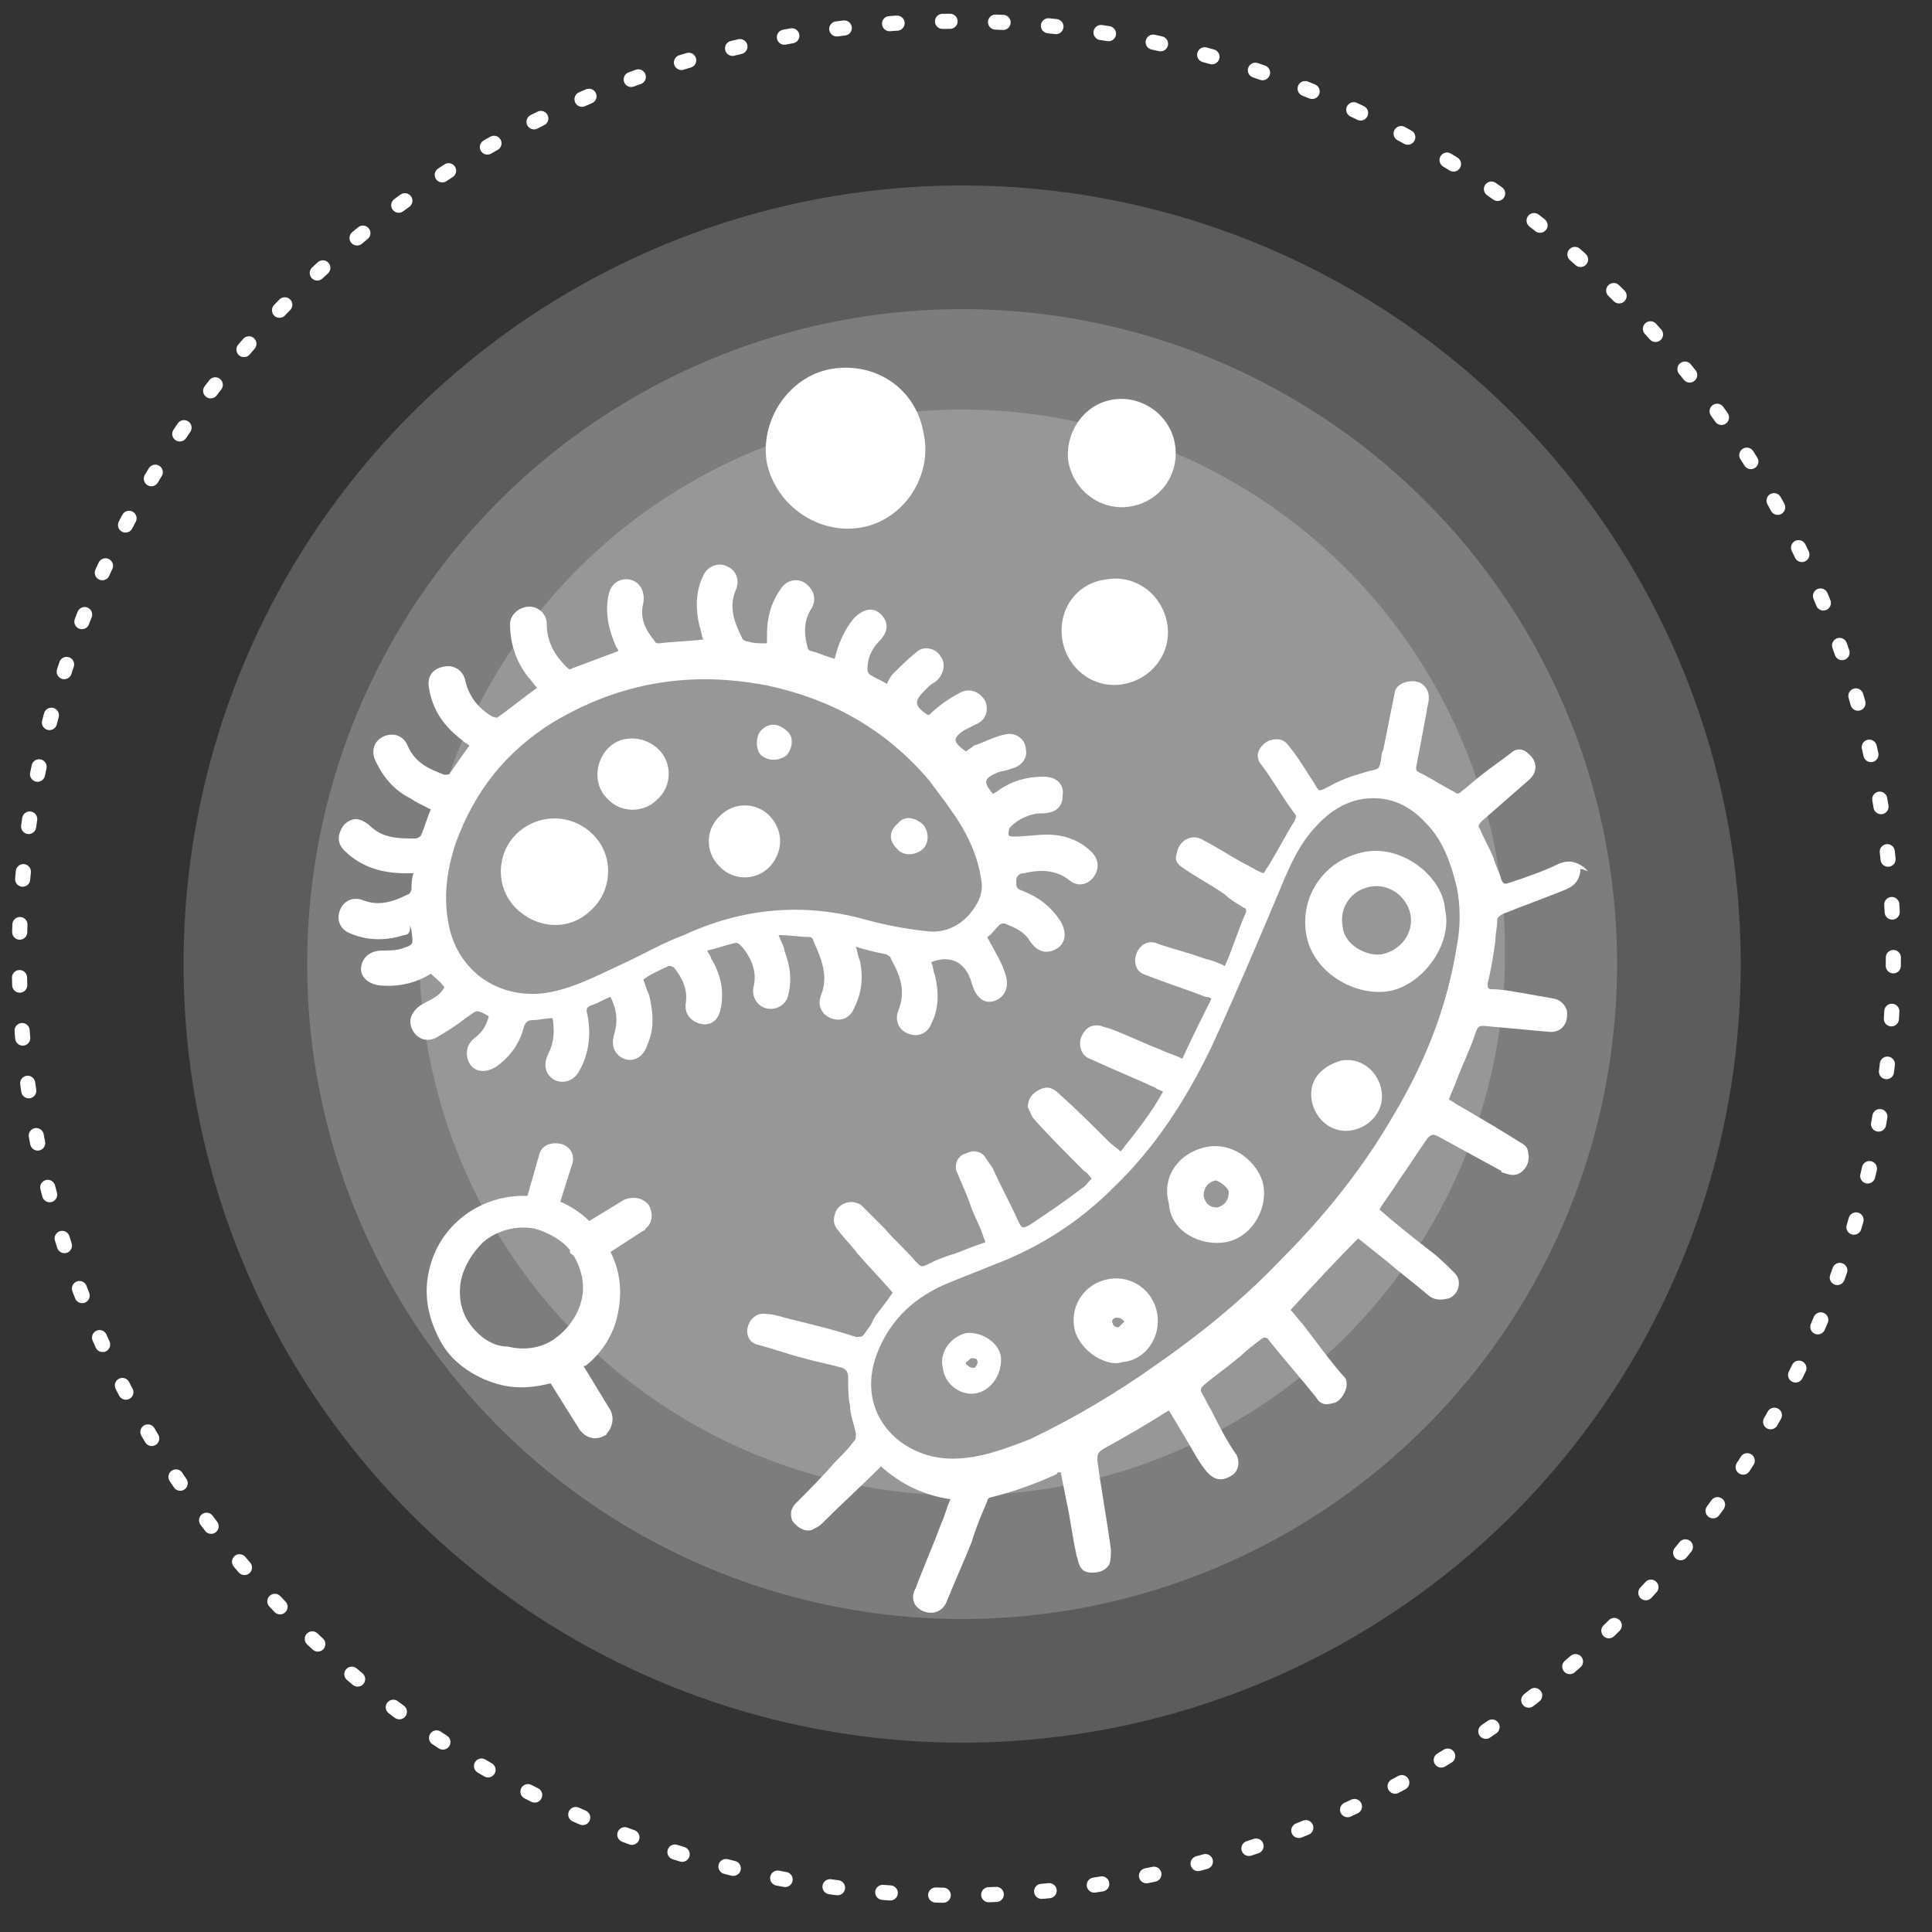
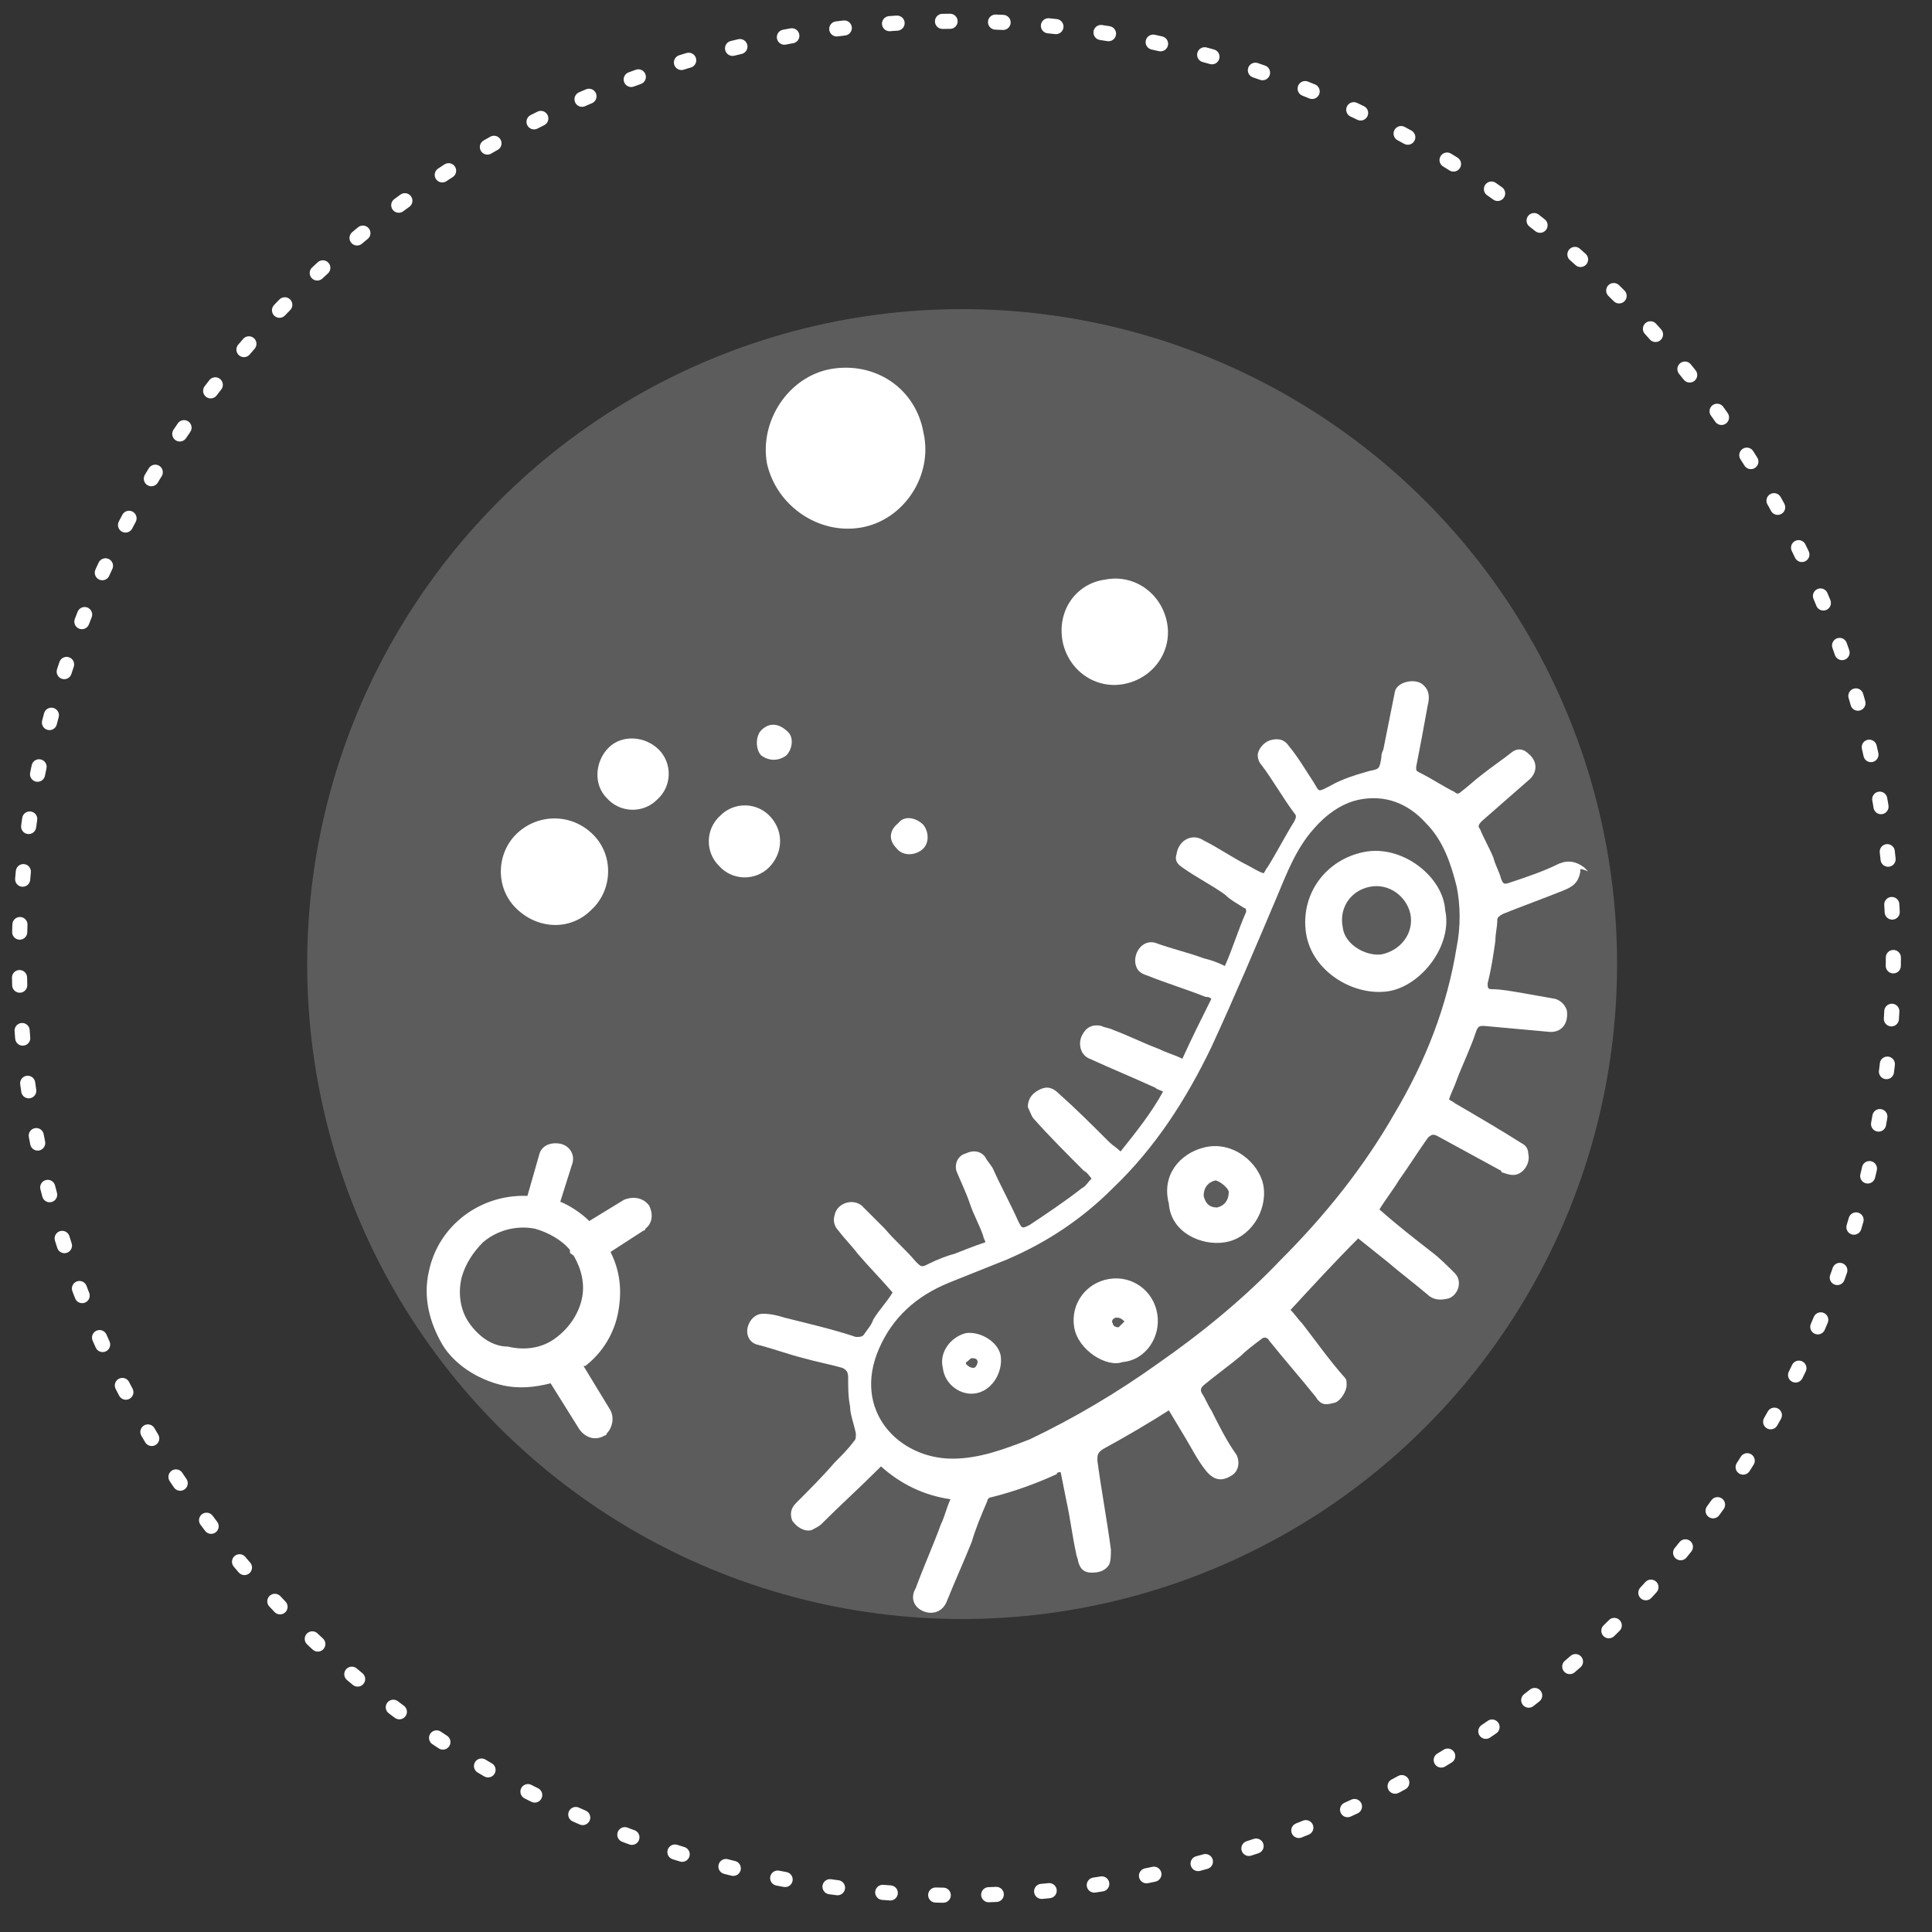
<svg xmlns="http://www.w3.org/2000/svg" version="1.1" id="Calque_1" x="0px" y="0px" viewBox="0 0 100 100" style="enable-background:new 0 0 100 100;" xml:space="preserve">
  <rect x="0" y="0" width="100" height="100" fill="#333333" stroke="none" />
  <style type="text/css">
	.st0{opacity:0.2;fill:#FFFFFF;}
	.st1{fill:none;stroke:#FFFFFF;stroke-width:0.782;stroke-linecap:round;stroke-linejoin:round;stroke-dasharray:0.392,2.353;}
	.st2{fill:#FFFFFF;}
</style>
  <g>
-     <circle class="st0" cx="49.8" cy="49.9" r="40.3" />
    <circle class="st0" cx="49.8" cy="49.9" r="33.9" />
    <g>
      <circle class="st1" cx="49.5" cy="49.6" r="48.5" />
    </g>
-     <circle class="st0" cx="49.8" cy="49.3" r="28.1" />
  </g>
  <g>
    <g>
      <path class="st2" d="M81.8,45.1c-0.1,0.6-0.4,0.8-0.9,1c-1,0.4-2.1,0.8-3.1,1.2c-0.2,0.1-0.3,0.2-0.3,0.3c0,0.4-0.1,0.7-0.1,1.1    c-0.1,0.7-0.2,1.4-0.4,2.2c0,0.2,0,0.3,0.2,0.3c0.5,0,1,0.1,1.6,0.2c0.6,0.1,1.1,0.2,1.7,0.3c0.3,0.1,0.5,0.3,0.6,0.6    c0.1,0.7-0.3,1.2-1,1.1c-1.1-0.1-2.2-0.2-3.3-0.3c-0.2,0-0.3,0-0.4,0.3c-0.3,0.9-0.7,1.7-1,2.5c-0.1,0.3-0.3,0.7-0.4,1    c0.1,0.1,0.2,0.1,0.3,0.2c1.2,0.7,2.4,1.4,3.5,2.1c0.2,0.1,0.3,0.3,0.3,0.5c0.1,0.4-0.1,0.8-0.4,1c-0.3,0.2-0.6,0.1-0.9,0    c0,0-0.1,0-0.1-0.1c-1.1-0.6-2.2-1.2-3.3-1.8c-0.2-0.1-0.3-0.1-0.5,0.1c-0.5,0.7-1,1.5-1.5,2.2c-0.3,0.5-0.7,1-1,1.5    c0.9,0.8,1.8,1.5,2.7,2.2c0.4,0.3,0.8,0.7,1.2,1.1c0.4,0.4,0.2,1.1-0.3,1.3c-0.4,0.1-0.7,0.1-1-0.1c-0.7-0.6-1.5-1.2-2.2-1.8    c-0.5-0.4-1-0.8-1.5-1.2c-1.2,1.2-2.3,2.4-3.5,3.7c0.2,0.2,0.4,0.5,0.6,0.7c0.7,0.9,1.4,1.9,2.2,2.8c0.1,0.1,0.1,0.2,0.1,0.4    c0,0.3-0.3,0.8-0.6,0.9c-0.4,0.1-0.7,0.2-1-0.3c-0.8-1-1.6-1.9-2.4-2.9c-0.1-0.2-0.3-0.2-0.4-0.1c-0.4,0.3-0.8,0.6-1.1,0.9    c-0.6,0.5-1.3,1-1.9,1.5c-0.1,0.1-0.2,0.2-0.1,0.4c0.2,0.3,0.3,0.6,0.5,0.9c0.4,0.8,0.8,1.6,1.3,2.3c0.2,0.4,0.1,0.9-0.3,1.1    c-0.5,0.3-0.9,0.2-1.3-0.3c-0.4-0.5-0.7-1.1-1-1.6c-0.3-0.5-0.6-1-0.9-1.5c-1.1,0.7-2.3,1.4-3.4,2c-0.3,0.2-0.3,0.3-0.3,0.6    c0.2,1.5,0.5,3.1,0.7,4.6c0,0.3,0,0.6-0.1,0.8c-0.2,0.3-0.5,0.4-0.9,0.4c-0.4,0-0.6-0.2-0.7-0.6c0-0.1-0.1-0.3-0.1-0.4    c-0.2-0.9-0.3-1.8-0.5-2.7c-0.1-0.5-0.2-1-0.3-1.5c-0.1,0-0.2,0-0.2,0.1c-1.1,0.5-2.2,0.9-3.4,1.2c-0.1,0-0.2,0.1-0.2,0.2    c-0.3,0.7-0.6,1.4-0.8,2.1c-0.4,1-0.9,2.1-1.3,3.1c-0.2,0.5-0.7,0.7-1.2,0.5c-0.5-0.2-0.7-0.7-0.4-1.2c0.4-1.1,0.9-2.2,1.3-3.3    c0.2-0.4,0.3-0.9,0.5-1.3c-1.4-0.2-2.6-0.8-3.6-1.7c-0.1,0.1-0.1,0.1-0.1,0.1c-1,1-2,1.9-3,2.9c-0.1,0.1-0.3,0.2-0.5,0.3    c-0.4,0.1-0.8-0.2-1-0.5c-0.1-0.3-0.1-0.6,0.2-0.9c0.7-0.7,1.4-1.4,2-2.1c0.4-0.4,0.7-0.7,1-1.1c0.1-0.1,0.1-0.2,0.1-0.4    c-0.1-0.5-0.3-1-0.3-1.4c-0.1-0.5-0.1-1-0.1-1.5c0-0.3-0.1-0.4-0.3-0.5c-0.7-0.2-1.3-0.3-2-0.5c-0.8-0.2-1.6-0.5-2.4-0.7    c-0.4-0.1-0.6-0.5-0.5-0.9c0.1-0.4,0.4-0.7,0.8-0.7c0.4,0,0.8,0.1,1.1,0.2c1.2,0.3,2.5,0.6,3.7,1c0.2,0,0.3,0,0.4-0.1    c0.2-0.3,0.4-0.5,0.5-0.8c0.3-0.5,0.7-0.9,1-1.4c-0.6-0.7-1.2-1.3-1.8-2c-0.3-0.4-0.7-0.8-1-1.2c-0.2-0.2-0.3-0.5-0.2-0.8    c0.1-0.6,0.9-0.9,1.4-0.5c0.4,0.4,0.8,0.8,1.2,1.2c0.5,0.6,1.1,1.1,1.6,1.7c0.3,0.3,0.3,0.3,0.7,0.1c0.4-0.2,0.9-0.4,1.3-0.5    c0.5-0.2,1-0.4,1.6-0.6c0-0.1-0.1-0.2-0.1-0.3c-0.2-0.6-0.5-1.1-0.7-1.7c-0.2-0.6-0.5-1.2-0.7-1.7c-0.1-0.4,0.1-0.8,0.5-0.9    c0.4-0.2,0.8-0.1,1,0.2c0.1,0.2,0.3,0.4,0.4,0.6c0.4,0.9,0.9,1.8,1.3,2.7c0.2,0.4,0.2,0.4,0.6,0.2c0.9-0.6,1.8-1.2,2.7-1.9    c0.2-0.1,0.3-0.3,0.5-0.5c-0.1-0.1-0.2-0.3-0.4-0.4c-0.9-0.9-1.8-1.8-2.6-2.7c-0.1-0.1-0.2-0.4-0.3-0.6c0-0.4,0.2-0.7,0.6-0.9    c0.4-0.2,0.7-0.1,1,0.2c0.9,0.8,1.7,1.6,2.6,2.5c0.2,0.2,0.4,0.3,0.6,0.5c0.8-1,1.6-2,2.2-3.1c-0.2-0.1-0.3-0.1-0.4-0.2    c-1.1-0.5-2.3-1-3.4-1.5c-0.5-0.2-0.6-0.8-0.4-1.2c0.2-0.4,0.5-0.6,1-0.5c0.2,0.1,0.4,0.1,0.6,0.2c0.8,0.3,1.6,0.7,2.4,1    c0.4,0.2,0.8,0.3,1.2,0.5c0.5-1.1,1-2.1,1.5-3.1c-0.1-0.1-0.2-0.1-0.3-0.1c-1-0.4-2-0.7-3-1.1c-0.3-0.1-0.5-0.2-0.6-0.5    c-0.2-0.6,0.3-1.4,1-1.2c0.8,0.3,1.7,0.5,2.5,0.8c0.4,0.1,0.7,0.2,1.1,0.4c0.4-0.9,0.7-1.9,1.1-2.8c0-0.1,0-0.2-0.1-0.2    c-0.3-0.2-0.7-0.4-1-0.7c-0.7-0.5-1.5-0.9-2.2-1.4c-0.3-0.2-0.4-0.4-0.3-0.7c0.1-0.7,0.8-1.1,1.4-0.7c0.8,0.4,1.5,0.9,2.3,1.3    c0.2,0.1,0.5,0.3,0.8,0.4c0.1-0.1,0.1-0.2,0.2-0.3c0.5-0.8,0.9-1.6,1.4-2.4c0.1-0.2,0.1-0.3,0-0.4c-0.6-0.8-1.1-1.7-1.7-2.5    c-0.1-0.1-0.2-0.3-0.2-0.5c0-0.3,0.3-0.7,0.7-0.8c0.4-0.1,0.7,0,0.9,0.3c0.5,0.6,0.9,1.3,1.3,1.9c0.3,0.5,0.2,0.5,0.8,0.2    c0.7-0.4,1.4-0.6,2.1-0.8c0.5-0.1,0.5-0.1,0.6-0.7c0-0.1,0-0.2,0.1-0.4c0.2-1,0.4-2,0.6-3c0.1-0.5,1-0.7,1.4-0.4    c0.4,0.3,0.4,0.7,0.3,1.1c-0.2,1.1-0.4,2.2-0.6,3.2c0,0.2,0,0.2,0.2,0.3c0.6,0.3,1.2,0.7,1.8,1c0.1,0.1,0.2,0.1,0.3,0    c0.4-0.3,0.7-0.6,1.1-0.9c0.5-0.4,1.1-0.8,1.6-1.2c0.3-0.2,0.6-0.1,0.8,0.1c0.5,0.4,0.5,1,0,1.4c-0.8,0.7-1.6,1.4-2.4,2.1    c-0.2,0.2-0.2,0.3-0.1,0.4c0.2,0.5,0.5,1,0.7,1.5c0.1,0.4,0.3,0.7,0.4,1.1c0.1,0.2,0.1,0.3,0.4,0.2c0.9-0.3,1.8-0.6,2.6-1    c0.5-0.2,0.9-0.1,1.3,0.2c0.1,0.1,0.1,0.1,0.2,0.2C81.7,44.9,81.8,45,81.8,45.1z M73.8,42.6c-0.9-1-2.1-1.5-3.5-1.2    c-0.9,0.2-1.7,0.8-2.3,1.5c-0.9,1-1.4,2.3-1.9,3.5c-1.1,2.6-2.2,5.2-3.4,7.8c-1.3,2.7-2.9,5.2-5.1,7.3c-1.6,1.6-3.4,2.8-5.5,3.7    c-1,0.4-2,0.8-3,1.2c-1.7,0.7-2.9,1.8-3.6,3.4c-1.4,3.2,1,5.7,3.8,5.7c1.4,0,2.7-0.5,4-1c2.3-1.1,4.5-2.4,6.6-3.9    c2.3-1.6,4.5-3.4,6.4-5.4c2.3-2.3,4.3-4.8,5.9-7.6c1.6-2.7,2.7-5.5,3.2-8.6c0.2-1,0.2-2.1,0-3.1C75.1,44.7,74.7,43.5,73.8,42.6z" />
      <path class="st2" d="M71.9,51.3c-1.8,0.3-4-1-4.3-3c-0.3-2,1-3.8,3-4.2c2-0.4,4.1,1.3,4.2,3C75.2,48.9,73.6,51,71.9,51.3z     M71.5,49.4c1-0.2,1.7-1.1,1.5-2.1c-0.2-0.9-1.1-1.6-2.1-1.4c-1,0.2-1.6,1.1-1.4,2.1C69.6,48.9,70.7,49.5,71.5,49.4z" />
      <path class="st2" d="M62.3,59.4c1.5-0.4,2.9,0.8,3.1,2c0.2,1.3-0.7,2.7-2,2.9c-1.2,0.2-2.8-0.5-2.9-2    C60.1,60.8,61.1,59.7,62.3,59.4z M63,62.5c0.4-0.1,0.6-0.4,0.6-0.8c0-0.2-0.5-0.6-0.7-0.6c-0.4,0.1-0.6,0.4-0.6,0.8    C62.4,62.3,62.6,62.5,63,62.5z" />
      <path class="st2" d="M55.6,68.7c-0.2-1.2,0.6-2.3,1.8-2.5c1.2-0.2,2.3,0.6,2.5,1.8c0.2,1.2-0.6,2.4-1.8,2.5    C57.3,70.8,55.8,69.9,55.6,68.7z M57.9,68.7c0.1-0.1,0.2-0.2,0.3-0.3c-0.1-0.1-0.2-0.2-0.4-0.2c-0.2,0-0.3,0.2-0.2,0.3    C57.6,68.6,57.7,68.7,57.9,68.7z" />
-       <path class="st2" d="M67.9,57c0.2,1,1.1,1.7,2.1,1.5c1-0.2,1.7-1.1,1.5-2.1c-0.2-1-1.1-1.7-2.1-1.5C68.4,55.2,67.7,55.9,67.9,57z" />
      <path class="st2" d="M50,69c0.8-0.1,1.7,0.5,1.8,1.2c0.1,0.8-0.4,1.7-1.2,1.9c-0.8,0.2-1.7-0.4-1.8-1.3C48.6,70,49.2,69.2,50,69z     M50.4,70.8c0.1,0,0.2-0.2,0.2-0.3c0-0.2-0.2-0.2-0.3-0.2c-0.1,0-0.2,0.2-0.3,0.2c0,0,0,0.1,0,0.1C50.1,70.7,50.2,70.8,50.4,70.8z    " />
    </g>
    <path class="st2" d="M26,71.7c0.9,0.2,1.7,0.1,2.5-0.1l1.5,2.4c0.3,0.4,0.8,0.6,1.3,0.3c0,0,0.1,0,0.1-0.1c0.3-0.3,0.4-0.8,0.2-1.2   l-1.4-2.3c0,0,0,0,0.1,0c0.9-0.7,1.5-1.7,1.7-2.8c0.2-1.1,0.1-2.1-0.4-3.1l1.7-1.1c0,0,0.1,0,0.1-0.1c0.4-0.3,0.4-0.8,0.2-1.2   c-0.3-0.4-0.8-0.5-1.3-0.3l-1.8,1.1c-0.4-0.4-1-0.8-1.5-1l0.6-1.9c0.2-0.5-0.1-1-0.6-1.1c-0.5-0.1-1,0.1-1.1,0.6l-0.6,2.1   c-2.4-0.1-4.6,1.5-5.1,3.9c-0.3,1.3,0,2.6,0.7,3.8C23.5,70.6,24.7,71.4,26,71.7z M24.3,68.5c-0.5-0.7-0.6-1.6-0.4-2.4   c0.2-0.7,0.6-1.3,1.1-1.8c0.7-0.6,1.7-0.9,2.7-0.7c0.7,0.2,1.4,0.6,1.8,1.1c0,0,0,0.1,0,0.1c0,0.1,0.1,0.1,0.2,0.2   c0.4,0.7,0.6,1.5,0.4,2.3c-0.2,0.8-0.7,1.5-1.4,2c-0.7,0.5-1.6,0.6-2.4,0.4C25.5,69.7,24.8,69.2,24.3,68.5z" />
    <g>
-       <path class="st2" d="M20.9,48.4c-0.9,0.3-1.9,0.3-2.8-0.1c-0.5-0.2-0.7-0.7-0.5-1.2c0.2-0.5,0.7-0.7,1.2-0.5    c0.8,0.3,1.5,0.1,2.3-0.3c0.1,0,0.2-0.2,0.2-0.3c0-0.2,0-0.5,0.1-0.8c-0.1,0-0.2,0-0.4,0c-1.2,0-2.3-0.3-3.2-1.2    c-0.4-0.4-0.3-0.9,0-1.3c0.4-0.4,0.8-0.4,1.3,0c0.7,0.7,1.5,0.7,2.4,0.7c0.1,0,0.3-0.1,0.3-0.2c0.2-0.4,0.3-0.9,0.5-1.3    c-0.4-0.2-0.8-0.4-1.1-0.6c-0.8-0.4-1.4-1.1-1.8-2c-0.2-0.5,0-1,0.5-1.2c0.5-0.2,1,0,1.2,0.5c0.4,0.9,1.1,1.2,1.9,1.5    c0.1,0,0.3,0,0.3-0.1c0.3-0.4,0.6-0.9,1-1.4c-0.1-0.1-0.3-0.2-0.4-0.3c-0.9-0.7-1.5-1.5-1.7-2.7c-0.1-0.6,0.2-1,0.8-1.1    c0.5-0.1,1,0.2,1.1,0.8c0.2,0.8,0.7,1.4,1.4,1.8c0.1,0,0.2,0.1,0.3,0c0.7-0.5,1.3-1,2-1.5c-0.2-0.2-0.3-0.4-0.5-0.6    c-0.6-0.8-0.9-1.7-0.9-2.7c0-0.5,0.5-0.9,1-0.9c0.5,0,0.9,0.4,0.9,0.9c0,0.9,0.4,1.6,1,2.2c0.1,0.1,0.2,0.2,0.3,0.1    c0.8-0.3,1.6-0.6,2.4-0.9c0-0.1-0.1-0.2-0.1-0.2c-0.4-0.9-0.6-1.8-0.4-2.7c0.1-0.6,0.6-0.9,1.1-0.8c0.5,0.1,0.8,0.6,0.7,1.2    c-0.2,0.8,0.1,1.4,0.6,2c0,0.1,0.2,0.1,0.2,0.1c0.8-0.1,1.5-0.1,2.3-0.2c-0.1-0.2-0.1-0.5-0.2-0.7c-0.2-0.9-0.2-1.8,0.2-2.6    c0.2-0.5,0.8-0.7,1.2-0.5c0.5,0.2,0.7,0.7,0.5,1.2c-0.4,0.9-0.1,1.7,0.3,2.5c0,0.1,0.2,0.2,0.3,0.2c0.3,0.1,0.6,0.1,1,0.1    c0-0.2,0-0.3,0-0.5c0-0.8,0.2-1.6,0.7-2.3c0.3-0.5,0.9-0.6,1.3-0.3c0.4,0.3,0.6,0.8,0.3,1.3c-0.4,0.6-0.4,1.3-0.2,2    c0,0.1,0.1,0.2,0.2,0.2c0.4,0.1,0.8,0.3,1.2,0.4c0.2-0.8,0.5-1.5,1-2.1c0.5-0.5,1-0.6,1.4-0.2c0.4,0.4,0.4,0.9-0.1,1.4    c-0.4,0.4-0.6,0.9-0.6,1.4c0,0.1,0,0.2,0.1,0.3c0.3,0.2,0.6,0.3,0.9,0.5c0.1-0.2,0.2-0.4,0.3-0.5c0.4-0.4,0.8-0.8,1.3-1.2    c0.4-0.3,1-0.1,1.2,0.3c0.3,0.4,0.1,1-0.3,1.3c-0.2,0.1-0.3,0.2-0.5,0.4c-0.6,0.6-0.6,0.8,0.1,1.3c0,0,0.1,0,0.1,0    c0.5-0.5,1.1-0.9,1.7-1.2c0.5-0.2,1,0.1,1.2,0.5c0.2,0.5,0,1-0.5,1.2c-0.2,0.1-0.4,0.2-0.6,0.3c-0.6,0.4-0.6,0.6,0.1,1.1    c0.1-0.1,0.3-0.2,0.4-0.3c0.6-0.2,1.1-0.5,1.7-0.6c0.5-0.1,1,0.3,1,0.8c0.1,0.5-0.3,0.9-0.8,1c-0.2,0.1-0.5,0.1-0.7,0.2    c-0.7,0.3-0.7,0.5-0.2,1.1c0.1-0.1,0.2-0.1,0.3-0.2c0.7-0.5,1.5-0.7,2.3-0.7c0.7,0,1.1,0.4,1,1c0,0.6-0.4,0.9-1.1,0.9    c-0.6,0-1.2,0.3-1.6,0.7c-0.1,0.1-0.1,0.3-0.1,0.4c0,0.1,0.2,0.1,0.3,0.1c0.6,0,1.1-0.1,1.7-0.1c0.9,0,1.7,0.3,2.3,0.9    c0.4,0.4,0.4,0.9,0.1,1.3c-0.3,0.4-0.8,0.5-1.2,0.2c-0.7-0.6-1.6-0.6-2.4-0.4c-0.2,0-0.4,0.1-0.4,0.4c0,0.3,0,0.4,0.3,0.5    c0.8,0.3,1.5,0.8,2,1.6c0.3,0.5,0.3,1.1-0.2,1.4c-0.5,0.3-1,0.2-1.4-0.4c-0.3-0.5-0.8-0.7-1.3-0.9c-0.1,0-0.2,0-0.3,0.1    c-0.2,0.2-0.4,0.5-0.6,0.6c0.3,0.6,0.7,1.2,0.9,1.8c0.3,0.8,0,1.3-0.5,1.5c-0.6,0.2-1-0.2-1.2-0.9c-0.3-1.1-1.1-1.5-2.1-1.1    c0.1,0.2,0.1,0.5,0.2,0.7c0.2,0.9,0.2,1.7-0.2,2.5c-0.2,0.5-0.7,0.7-1.2,0.5c-0.5-0.2-0.7-0.7-0.5-1.2c0.4-1,0.1-1.8-0.4-2.7    c0-0.1-0.1-0.1-0.2-0.2c-0.5-0.1-1-0.2-1.6-0.4c0.1,0.3,0.1,0.5,0.2,0.7c0.2,0.9,0.1,1.7-0.3,2.5c-0.2,0.5-0.7,0.7-1.2,0.5    c-0.5-0.2-0.7-0.7-0.5-1.2c0.4-1,0-1.9-0.4-2.8c0-0.1-0.1-0.2-0.2-0.2c-0.5,0-1-0.1-1.6-0.1c0.1,0.3,0.3,0.6,0.3,0.8    c0.3,0.8,0.4,1.5,0.2,2.3c-0.1,0.5-0.6,0.8-1.1,0.7c-0.5-0.1-0.8-0.6-0.7-1.1c0.2-0.8-0.1-1.5-0.6-2.1c-0.1-0.1-0.2-0.2-0.3-0.2    c-0.5,0.1-1,0.3-1.5,0.4c0.1,0.2,0.2,0.3,0.2,0.4c0.5,0.8,0.7,1.7,0.5,2.6c-0.1,0.6-0.5,0.9-1,0.8c-0.5-0.1-0.9-0.5-0.8-1.1    c0.1-0.7-0.2-1.3-0.6-1.8c-0.1-0.1-0.2-0.1-0.3-0.1c-0.4,0.2-0.9,0.4-1.3,0.7c0.1,0.3,0.2,0.6,0.3,0.8c0.2,0.9,0.3,1.7-0.1,2.6    c-0.2,0.6-0.7,0.9-1.2,0.7c-0.5-0.2-0.7-0.7-0.5-1.3c0.2-0.7,0.1-1.3-0.2-1.9c-0.3,0.1-0.6,0.3-0.9,0.4c-0.3,0.1-0.4,0.2-0.3,0.5    c0.2,1,0.1,2-0.4,2.9c-0.3,0.6-0.9,0.7-1.3,0.5c-0.5-0.3-0.6-0.8-0.3-1.4c0.3-0.6,0.3-1.2,0.2-1.8c-0.4,0-0.7,0.1-1,0.1    c-0.3,0-0.4,0.1-0.5,0.4c-0.2,0.8-0.7,1.5-1.4,2c-0.6,0.4-1.3,0.3-1.5-0.4c-0.1-0.4,0-0.8,0.4-1.1c0.4-0.3,0.6-0.7,0.7-1.1    c-0.7-0.4-0.6-0.3-1.2,0.1c-0.5,0.4-1,0.7-1.5,1c-0.6,0.3-1.1,0-1.3-0.5c-0.2-0.5,0.1-1,0.7-1.3c0.4-0.2,0.8-0.4,1-0.8    c-0.2-0.3-0.5-0.5-0.7-0.7c-0.8,0.5-1.7,0.7-2.7,0.6c-0.6-0.1-1-0.5-0.9-1c0.1-0.5,0.5-0.8,1.1-0.8c0.3,0,0.7,0,1-0.1    c0.6-0.2,0.6-0.2,0.5-0.9c0-0.1-0.1-0.3-0.1-0.5C21.3,48.3,21.1,48.4,20.9,48.4z M39.8,35.5c-4-0.8-7.7-0.2-11.2,1.9    c-2.4,1.5-4,3.5-5,6.2c-0.5,1.5-0.7,3-0.3,4.6c0.6,2.2,2.6,3.5,4.9,3.2c1.4-0.2,2.7-0.9,4-1.5c1.1-0.5,2.1-1.1,3.2-1.5    c3-1.4,6.2-1.7,9.4-0.8c1.1,0.3,2.2,0.5,3.2,0.6c0.8,0.1,1.6-0.2,2.2-0.9c0.4-0.5,0.7-1,0.6-1.7c-0.2-1.4-0.8-2.6-1.6-3.7    c-0.4-0.6-0.9-1.2-1.1-1.5C45.8,37.7,43,36.2,39.8,35.5z" />
      <path class="st2" d="M26.8,43.1c-1.1,1-1.2,2.8-0.1,3.9c1.1,1.1,2.8,1.2,3.9,0.1c1.1-1,1.2-2.8,0.1-3.9    C29.6,42.1,27.9,42.1,26.8,43.1z" />
      <path class="st2" d="M34,41.4c0.8-0.7,0.8-1.9,0.1-2.6c-0.7-0.7-1.9-0.8-2.6-0.1c-0.7,0.7-0.8,1.9-0.1,2.6    C32.1,42.1,33.3,42.1,34,41.4z" />
      <path class="st2" d="M37.2,44.8c0.7,0.8,1.9,0.8,2.6,0.1c0.7-0.7,0.8-1.8,0.1-2.6c-0.7-0.8-1.9-0.8-2.6-0.1    C36.5,42.9,36.5,44.1,37.2,44.8z" />
      <path class="st2" d="M46.5,42.6C46,43,46,43.5,46.4,43.9c0.3,0.4,0.9,0.4,1.3,0.1c0.4-0.3,0.4-0.9,0.1-1.3    C47.4,42.3,46.8,42.2,46.5,42.6z" />
      <path class="st2" d="M39.4,37.8c-0.3,0.3-0.3,1,0,1.3c0.4,0.3,0.9,0.3,1.3,0c0.3-0.3,0.4-0.9,0.1-1.2    C40.3,37.4,39.8,37.4,39.4,37.8z" />
    </g>
    <path class="st2" d="M43,19.1c-2.2,0.4-3.7,2.7-3.3,4.9c0.5,2.2,2.7,3.7,4.9,3.3c2.2-0.4,3.7-2.7,3.2-4.9   C47.4,20.1,45.3,18.7,43,19.1z" />
-     <path class="st2" d="M58.6,26.2c1.5-0.3,2.5-1.7,2.2-3.3c-0.3-1.5-1.8-2.5-3.3-2.2c-1.5,0.3-2.4,1.8-2.2,3.2   C55.6,25.5,57.1,26.5,58.6,26.2z" />
    <path class="st2" d="M55,33.2c0.3,1.5,1.7,2.5,3.2,2.2c1.5-0.3,2.5-1.7,2.2-3.2c-0.3-1.5-1.7-2.5-3.2-2.2   C55.7,30.2,54.7,31.6,55,33.2z" />
  </g>
</svg>